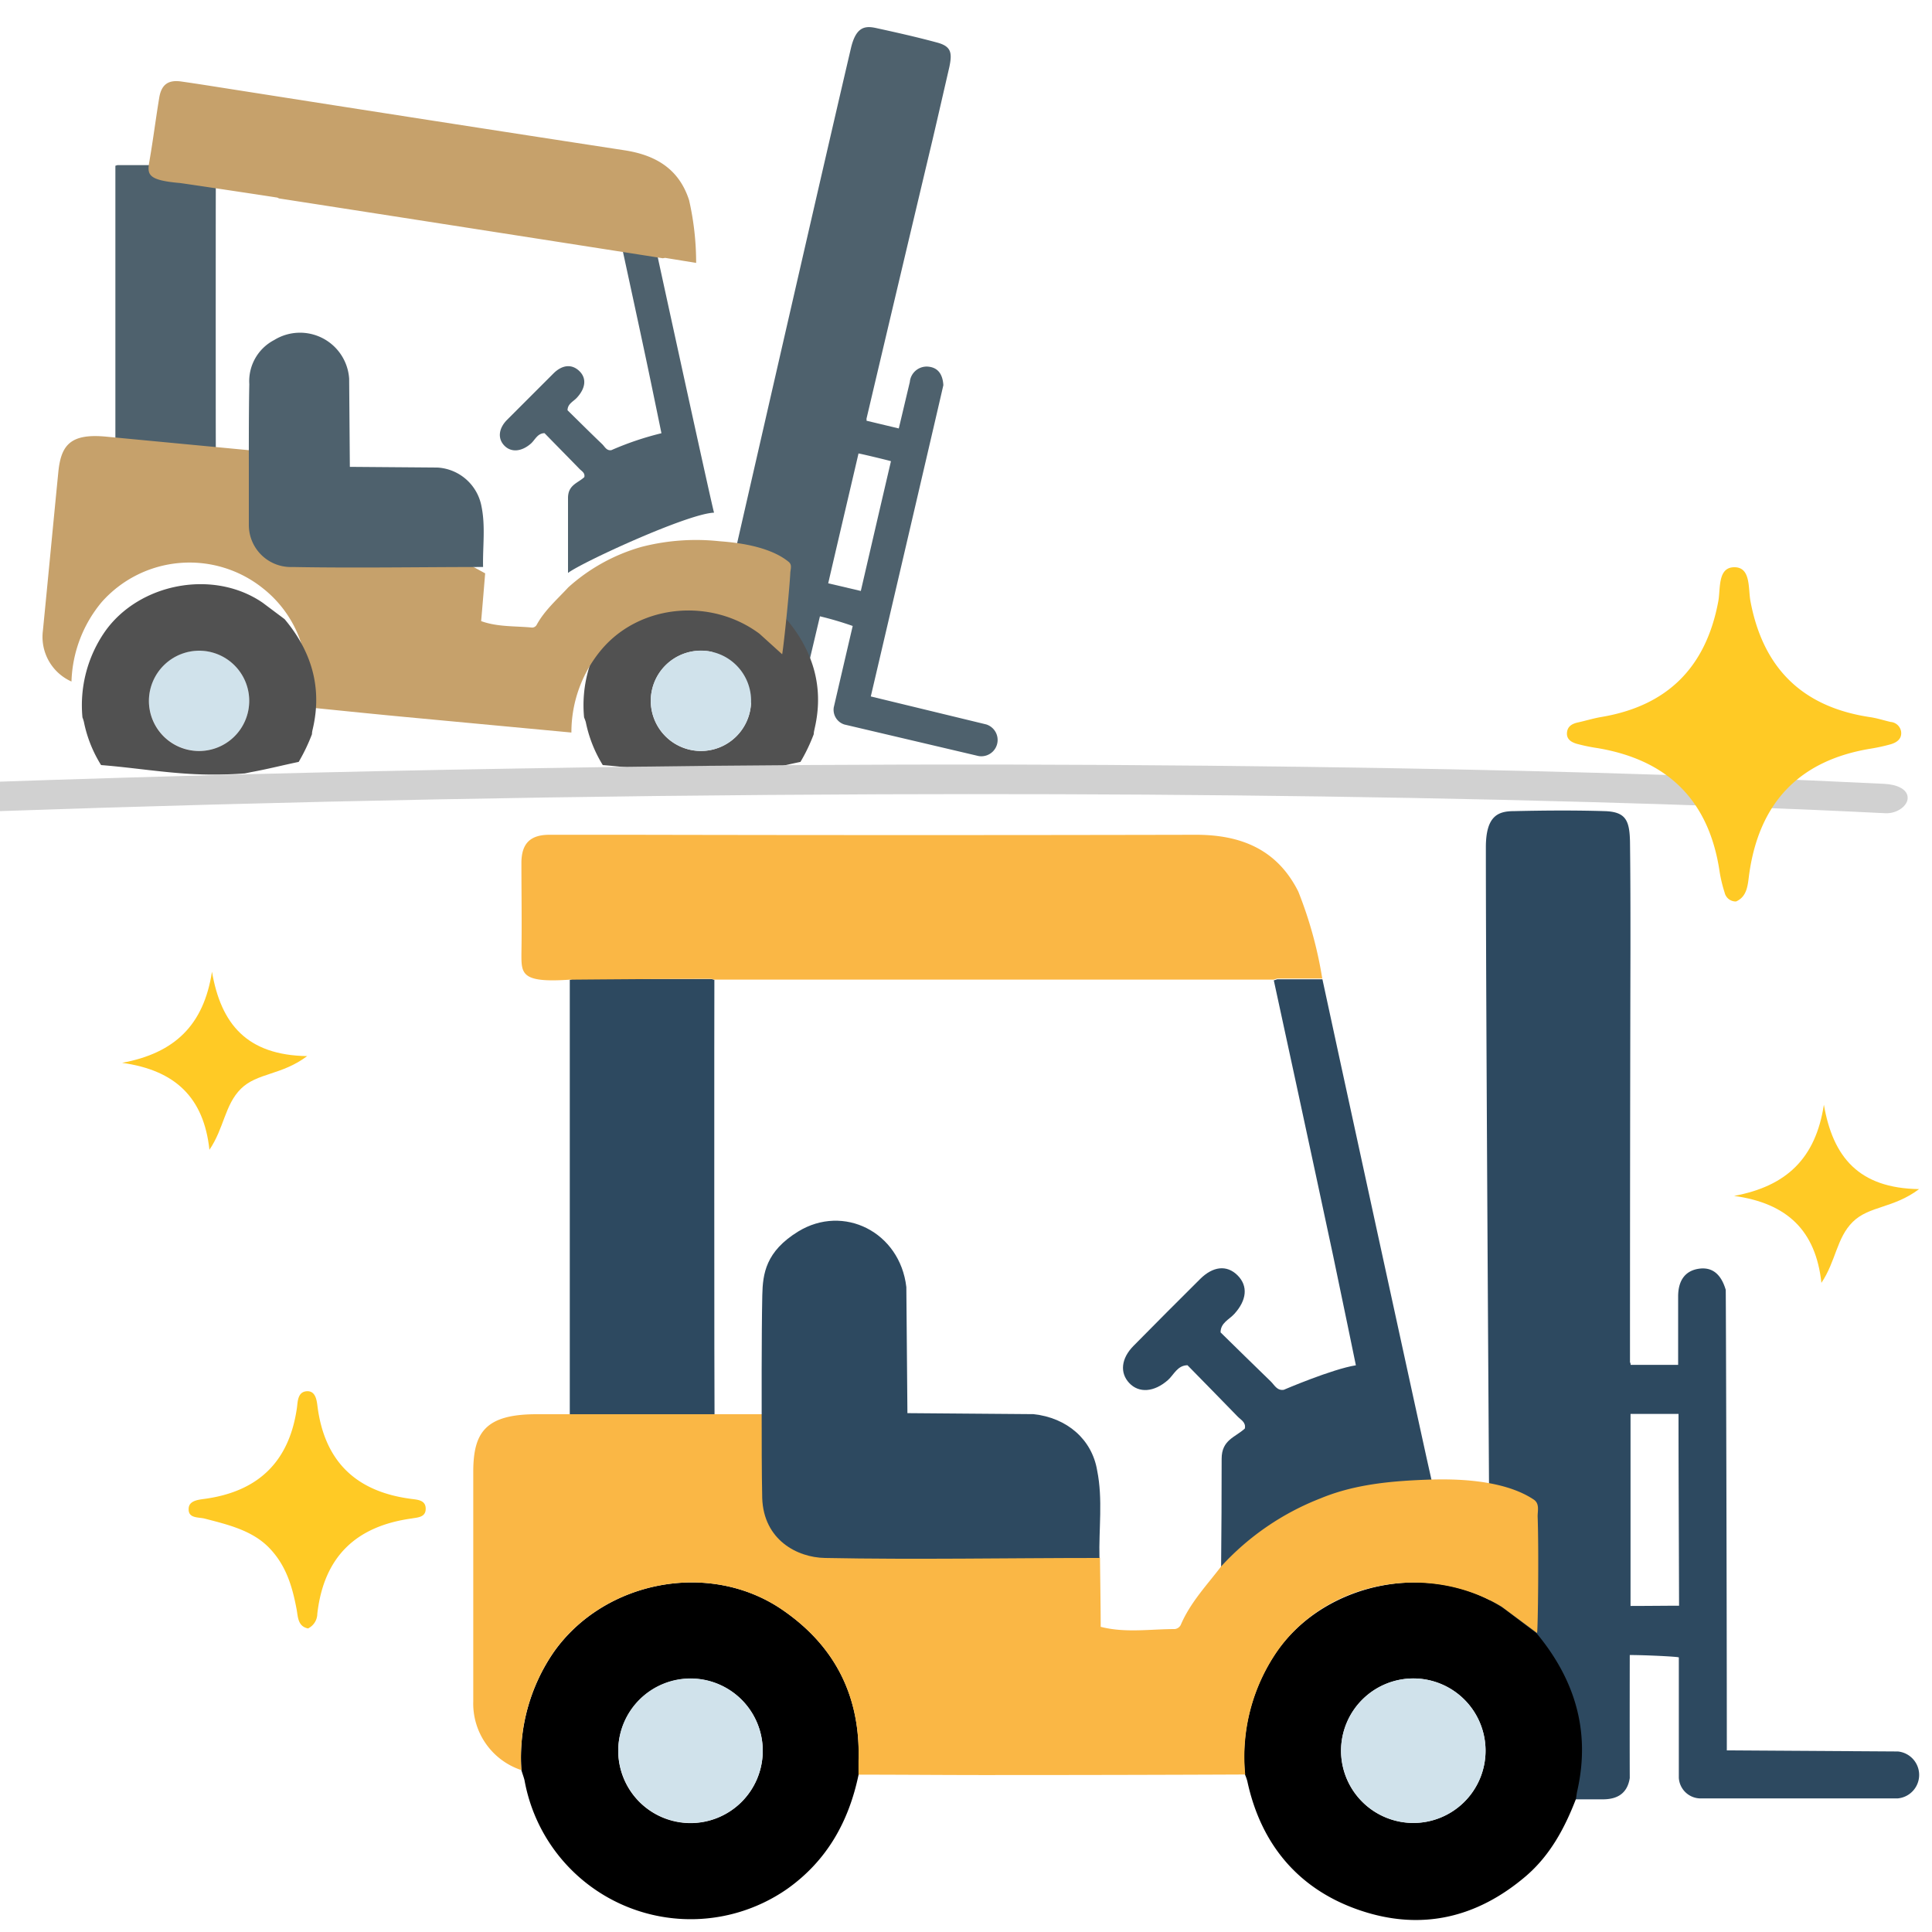
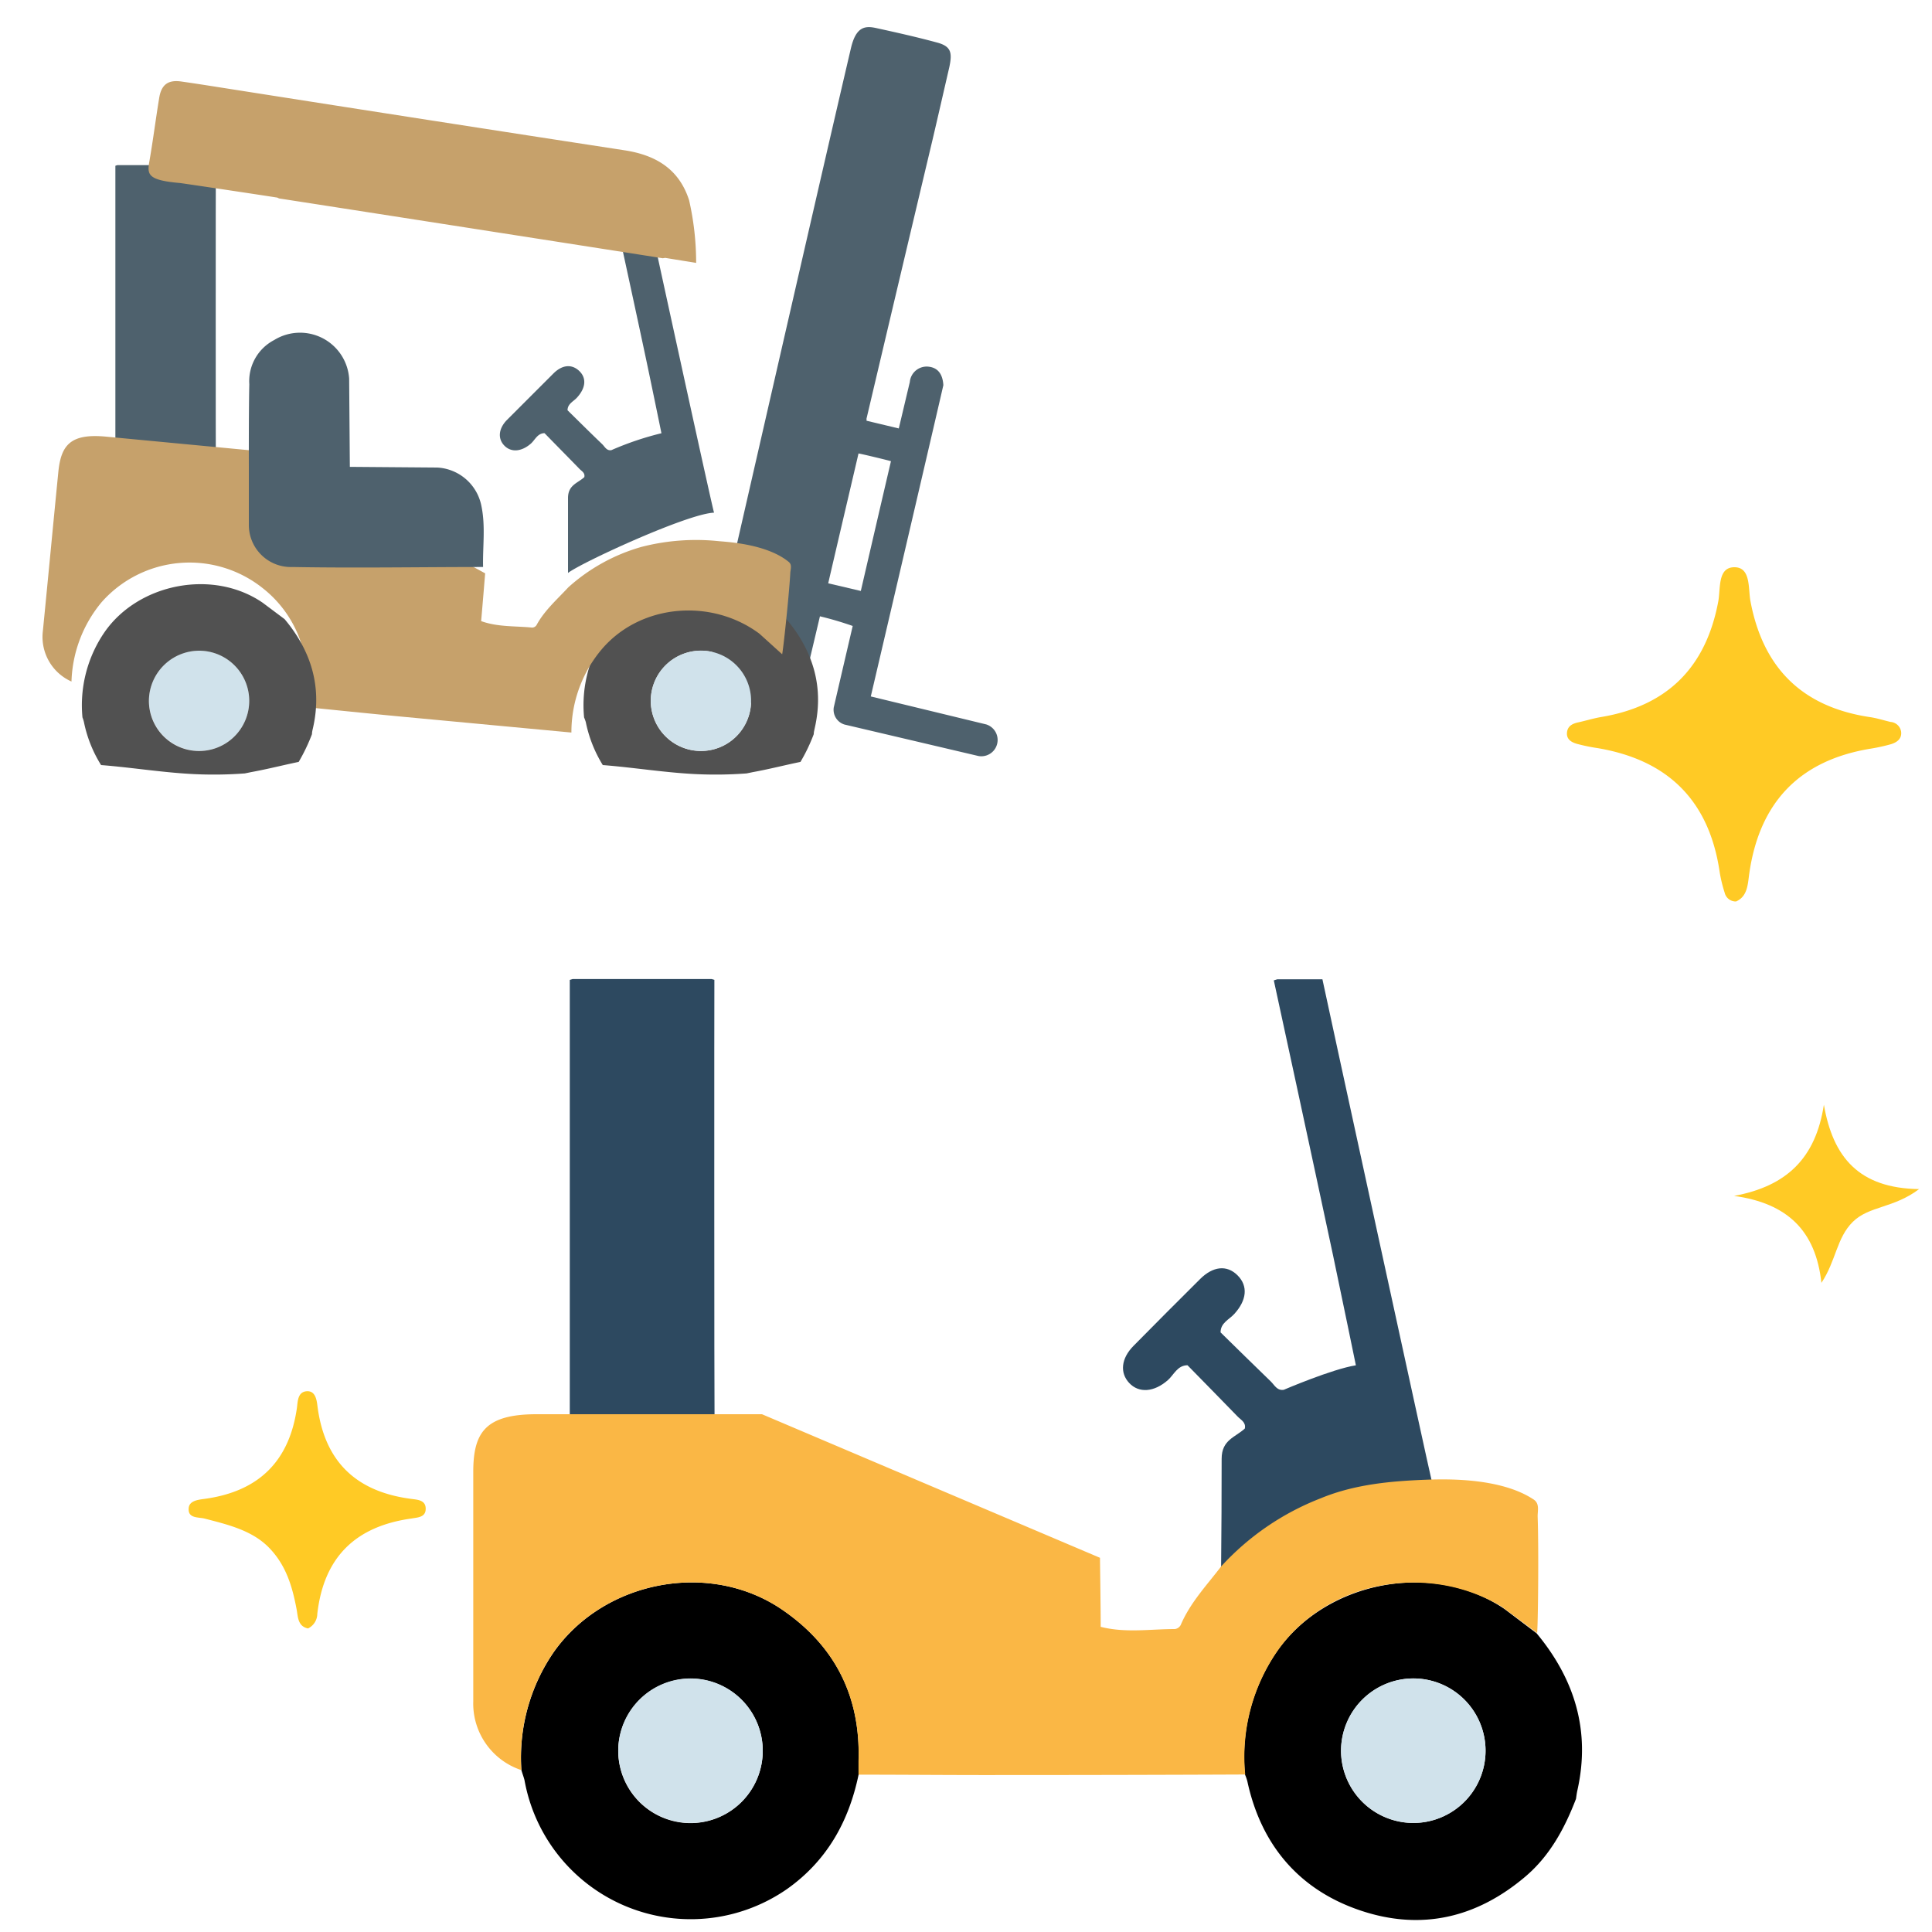
<svg xmlns="http://www.w3.org/2000/svg" viewBox="0 0 250 250">
  <path d="m106.1 79.75a43.35 43.35 0 0 1 4.24 1.25q-1.23 5.27-2.45 10.53a2 2 0 0 0 1.37 2.22l17.36 4.08a2.11 2.11 0 0 0 1-4.09l-14.94-3.62c2.9-12.37 9.16-39.23 9.39-40.28q-.14-2.25-2-2.4a2.19 2.19 0 0 0 -2.34 2c-.27 1.11-1.47 6.21-1.43 6l-4.18-1a.49.49 0 0 0 0-.24q4.29-18.2 8.57-36.2c.73-3.11 1.44-6.23 2.16-9.35.38-1.83.24-2.66-1.61-3.15-2.62-.71-5.26-1.3-7.91-1.88-1.41-.3-2.57-.16-3.22 2.62-4.23 18.04-19.11 83.24-19.11 83.24l9.89 2.33a2.07 2.07 0 0 0 2.66-1.33c.84-3.48 2.55-10.73 2.55-10.73zm1.07-4.27c1.28-5.54 3.91-16.72 3.92-16.8.18 0 4 .92 4.2 1-1.29 5.52-2.62 11.26-3.9 16.79z" fill="#4e616d" />
  <path d="m75.8 93.43a17 17 0 0 0 2.2 5.57c4.09.32 8.16 1 12.26 1.18a53.76 53.76 0 0 0 6.35-.1l.82-.17c2.1-.38 4.11-.9 6.15-1.32a22.64 22.64 0 0 0 1.72-3.59c0-.27.08-.54.13-.8 1.22-5.33-.24-10-3.66-14.08l-2.86-2.12c-6.37-4.39-16-2.56-20.43 3.74a16.69 16.69 0 0 0 -2.9 11.09 6.5 6.5 0 0 1 .22.6zm14.91-9.23a6.49 6.49 0 1 1 -6.5 6.4 6.51 6.51 0 0 1 6.5-6.4z" fill="#515151" />
  <path d="m19.27 90.57a6.49 6.49 0 1 1 6.45 6.6 6.54 6.54 0 0 1 -6.45-6.6z" fill="#d0e2eb" />
  <path d="m84.21 90.6a6.49 6.49 0 1 1 6.47 6.57 6.52 6.52 0 0 1 -6.47-6.57z" fill="#d0e2eb" />
  <path d="m27.93 21.45-.24-.08h-12.51l-.25.08v39s12.92 0 13 0c-.02-.18-.02-38.9 0-39z" fill="#4e616d" />
  <path d="m82.53 21.39h-4l-.31.09c0 .17 3.61 16.64 5.32 24.71.7 3.29 2.05 9.87 2.05 9.87a39.37 39.37 0 0 0 -6.48 2.19c-.61.1-.84-.43-1.17-.76-1.52-1.45-3-2.93-4.5-4.4 0-.85.78-1.14 1.23-1.65 1.12-1.23 1.26-2.51.28-3.44s-2.21-.79-3.33.32q-3 3-6 6c-1.11 1.12-1.24 2.42-.37 3.33s2.22.83 3.46-.26c.54-.49.84-1.32 1.75-1.34 1.5 1.54 3 3.06 4.5 4.6.29.31.77.52.65 1.09-.85.79-2.11 1-2.11 2.71v9.69c1.72-1.34 15.5-7.69 18.9-7.8-.11 0-9.86-44.85-9.87-44.95z" fill="#4e616d" />
  <path d="m33.85 58.41-20.13-1.91c-4.58-.43-5.82 1.07-6.17 4.56-.63 6.37-1.37 14.19-2 20.56a6.32 6.32 0 0 0 3.7 6.57 16.83 16.83 0 0 1 3.9-10.27 15.19 15.19 0 0 1 20.85-1.81 14.9 14.9 0 0 1 5.5 14.16c0 .41-.09.81-.14 1.21 4.13.41 8.25.84 12.37 1.23l22.21 2.08a16.63 16.63 0 0 1 3.94-10.79c5-5.86 14.17-6.63 20.39-2l2.94 2.66c.12-.43.87-7.37 1.05-10.42 0-.53.3-1.13-.21-1.54-2.67-2.18-7.33-2.54-9-2.67a28.28 28.28 0 0 0 -10.05.74 23.89 23.89 0 0 0 -9.46 5.23c-1.45 1.57-3.1 3-4.12 4.9a.71.71 0 0 1 -.55.31c-2.21-.22-4.47-.06-6.61-.84.16-1.79.51-6.07.52-6.18z" fill="#c6a16b" />
  <path d="m37.86 73.37c8.22.15 16.43 0 24.65 0-.06-2.62.33-5.26-.21-7.87a6.16 6.16 0 0 0 -5.71-5l-11.32-.09-.09-11.41a6.37 6.37 0 0 0 -9.7-5 6 6 0 0 0 -3.22 5.72c-.08 3.54-.06 10.66-.06 10.66v7.55a5.44 5.44 0 0 0 5.66 5.44z" fill="#4e616d" />
  <path d="m89.17 25.91c-1.3-4.05-4.32-5.84-8.34-6.46q-25-3.84-50-7.77c-2.45-.38-4.89-.78-7.35-1.13-1.69-.25-2.58.37-2.87 2.06-.45 2.71-.79 5.44-1.26 8.15-.3 1.74-.42 2.55 3.92 2.92.08 0 8.5 1.25 12.62 1.89l.22.11c.09 0 49.5 7.7 49.64 7.74l.33-.05 4 .65a36.38 36.38 0 0 0 -.91-8.11z" fill="#c6a16b" />
  <path d="m10.86 93.43a16.76 16.76 0 0 0 2.22 5.57c4.09.32 8.15 1 12.26 1.18a53.63 53.63 0 0 0 6.34-.1l.82-.17c2.1-.38 4.12-.9 6.15-1.32a23.6 23.6 0 0 0 1.72-3.59c0-.27.07-.54.13-.8 1.21-5.33-.25-10-3.67-14.08l-2.83-2.12c-6.37-4.39-16-2.56-20.43 3.74a16.69 16.69 0 0 0 -2.9 11.09 4.52 4.52 0 0 1 .19.6zm14.91-9.23a6.49 6.49 0 1 1 -6.5 6.4 6.52 6.52 0 0 1 6.5-6.4z" fill="#515151" />
-   <path d="m-1.26 105q57.55-2 115.14-2.22c30.55-.11 61.09.16 91.58 1 12.84.35 25.68.81 38.48 1.45 1.59.08 2.94-1 2.91-2 0-1.11-1.4-1.72-3-1.8-25-1.23-50-1.86-75-2.2q-51.36-.7-102.8.23-33.69.57-67.37 1.73c-3.79.14-3.72 3.88.09 3.75z" fill="#d1d1d1" />
-   <path d="m210.89 214.16c2.07 0 6.3.21 6.35.31v15.58a2.83 2.83 0 0 0 2.66 2.66h25.69a3.05 3.05 0 0 0 0-6.07l-22.14-.14c0-18.31-.11-58-.14-59.59-.61-2.08-1.79-3-3.52-2.73s-2.62 1.51-2.64 3.52c0 1.64 0 9.19 0 8.91h-6.15a.59.59 0 0 0 -.08-.34q0-26.79.06-53.59c0-4.61 0-9.22-.06-13.83-.07-2.68-.54-3.81-3.29-3.89-3.91-.12-7.82-.09-11.72 0-2.08 0-3.65.63-3.64 4.73 0 26.77.68 123.14.68 123.14h14.64c1.8-.05 3-.84 3.3-2.75-.02-5.22 0-15.92 0-15.92zm.1-6.34c0-8.19 0-24.74 0-24.86h6.21c0 8.16.05 16.66.07 24.82-.54-.01-4.21.03-6.27.03z" fill="#2d4960" />
  <path d="m67.47 229.05a24.08 24.08 0 0 1 4.18-15.26c6.54-9.29 20.22-11.93 29.62-5.46 6.84 4.7 10.1 11.25 9.83 19.55v1.76c-1.26 6.06-4.09 11.13-9.23 14.78a21.85 21.85 0 0 1 -34-14.07c-.11-.44-.28-.86-.4-1.3zm12.53-2.65a9.35 9.35 0 1 0 9.4-9.19 9.4 9.4 0 0 0 -9.4 9.19z" />
  <path d="m198.83 211.34c4.93 5.94 7 12.62 5.29 20.3-.09.38-.13.76-.19 1.14-1.46 3.79-3.35 7.31-6.49 10-6.31 5.38-13.5 7.09-21.39 4.44s-12.85-8.42-14.64-16.7a5.51 5.51 0 0 0 -.31-.89 24.07 24.07 0 0 1 4.18-16c6.39-9.09 20.26-11.72 29.44-5.4m-21.19 18.18a9.35 9.35 0 1 0 9.37-9.22 9.4 9.4 0 0 0 -9.37 9.24z" />
  <path d="m80 226.4a9.35 9.35 0 1 1 9.29 9.49 9.42 9.42 0 0 1 -9.29-9.49z" fill="#d0e2eb" />
  <path d="m173.53 226.43a9.35 9.35 0 1 1 9.33 9.46 9.4 9.4 0 0 1 -9.33-9.46z" fill="#d0e2eb" />
  <path d="m92.44 126.79-.35-.1h-18l-.36.11v56.2s18.62 0 18.73 0c-.04-.26-.04-56.06-.02-56.21z" fill="#2d4960" />
  <path d="m171.12 126.72h-5.84l-.45.14c.06.24 5.2 24 7.67 35.6 1 4.74 2.95 14.21 2.95 14.21-3.06.48-9.33 3.17-9.33 3.17-.88.14-1.21-.63-1.69-1.09-2.18-2.1-4.33-4.23-6.49-6.34 0-1.24 1.12-1.66 1.78-2.39 1.61-1.77 1.81-3.61.41-5s-3.19-1.14-4.81.46q-4.35 4.32-8.65 8.68c-1.6 1.62-1.79 3.49-.54 4.81s3.2 1.19 5-.39c.78-.7 1.22-1.9 2.53-1.92 2.16 2.21 4.33 4.41 6.48 6.63.42.44 1.11.75.94 1.56-1.23 1.14-3 1.45-3 3.91q0 7-.07 14c2.47-1.93 22.32-11.08 27.23-11.24-.06-.04-14.11-64.66-14.12-64.8z" fill="#2d4960" />
  <path d="m98.6 183h-29.15c-6.62 0-8.19 2.34-8.21 7.39v29.76a9.07 9.07 0 0 0 6.22 8.9 24.08 24.08 0 0 1 4.18-15.26c6.54-9.29 20.22-11.93 29.62-5.46 6.84 4.7 10.1 11.25 9.83 19.55v1.76c6 0 11.94.06 17.92.05q16.05 0 32.12-.07a24.07 24.07 0 0 1 4.18-16c6.39-9.09 19.41-11.47 29-5.72l4.59 3.41c.11-.63.23-10.7.07-15.1 0-.75.27-1.65-.51-2.17-4.14-2.76-10.87-2.64-13.21-2.59-4.91.16-9.83.55-14.38 2.44a34.23 34.23 0 0 0 -12.85 8.8c-1.87 2.45-4 4.68-5.24 7.59a1 1 0 0 1 -.75.52c-3.2 0-6.42.53-9.6-.29 0-2.59-.1-8.77-.09-8.93z" fill="#fab745" />
-   <path d="m106.75 201.6c11.84.23 23.68 0 35.52 0-.1-3.78.46-7.57-.3-11.33-.67-4-3.88-6.81-8.24-7.28l-16.31-.13-.14-16.31c-.82-7.12-8.13-10.79-14-7.19-4.19 2.58-4.58 5.44-4.64 8.25-.11 5.09-.08 15.36-.08 15.36 0 3.42 0 7.44.07 10.87.18 5.43 4.53 7.7 8.12 7.76z" fill="#2d4960" />
-   <path d="m168 115.37c-2.74-5.47-7.44-7.36-13.29-7.35q-36.45.08-72.89 0c-3.58 0-7.15 0-10.72 0-2.47 0-3.6 1.11-3.63 3.57 0 4 .07 7.92 0 11.88 0 2.54 0 3.73 6.22 3.3.12 0 12.38-.11 18.38-.11l.35.1h72.39l.45-.14h5.84a53.1 53.1 0 0 0 -3.1-11.25z" fill="#fab745" />
  <g fill="#ffca25">
    <path d="m224.64 116.65a1.47 1.47 0 0 1 -1.47-1.14 18.33 18.33 0 0 1 -.64-2.63c-1.34-9.25-6.67-14.55-15.84-16.08a23.49 23.49 0 0 1 -2.65-.55c-.62-.18-1.26-.51-1.28-1.28 0-.94.61-1.31 1.44-1.49 1-.22 2-.53 3-.7 8.55-1.43 13.54-6.42 15.14-14.93.32-1.66-.11-4.43 2.07-4.45s1.79 2.76 2.1 4.4c1.64 8.7 6.75 13.7 15.5 15 .89.13 1.76.42 2.64.62a1.49 1.49 0 0 1 1.35 1.23c.13.94-.53 1.41-1.31 1.65a24.08 24.08 0 0 1 -2.65.58c-9.24 1.52-14.39 7-15.69 16.19-.19 1.35-.21 2.93-1.71 3.58z" />
    <path d="m39.86 210.72c-1.34-.27-1.3-1.52-1.47-2.43-.56-3-1.37-5.74-3.56-8s-5.33-3-8.33-3.78c-.8-.21-2.13 0-2.09-1.25 0-1.07 1.21-1.19 2.09-1.31 6.91-.95 10.92-4.79 11.92-11.76.11-.77.07-2.05 1.23-2.16s1.33 1.11 1.43 1.92c.91 7.17 5 11.07 12.09 12 .84.12 2 .13 1.91 1.41-.07 1-1.1 1-1.8 1.13-7.27 1-11.38 5-12.22 12.33a2.14 2.14 0 0 1 -1.2 1.9z" />
    <path d="m235.69 166c-.73-6.76-4.42-10.3-11.3-11.25 6.8-1.26 10.56-4.87 11.62-11.8 1.17 6.76 4.5 10.81 12.32 10.92-3.32 2.5-6.46 2.16-8.57 4.23s-2.18 5.08-4.07 7.9z" />
-     <path d="m27.1 148.78c-.73-6.76-4.41-10.29-11.3-11.25 6.8-1.26 10.56-4.87 11.63-11.79 1.16 6.75 4.5 10.8 12.32 10.92-3.32 2.49-6.47 2.15-8.57 4.22s-2.18 5.12-4.08 7.9z" />
  </g>
</svg>